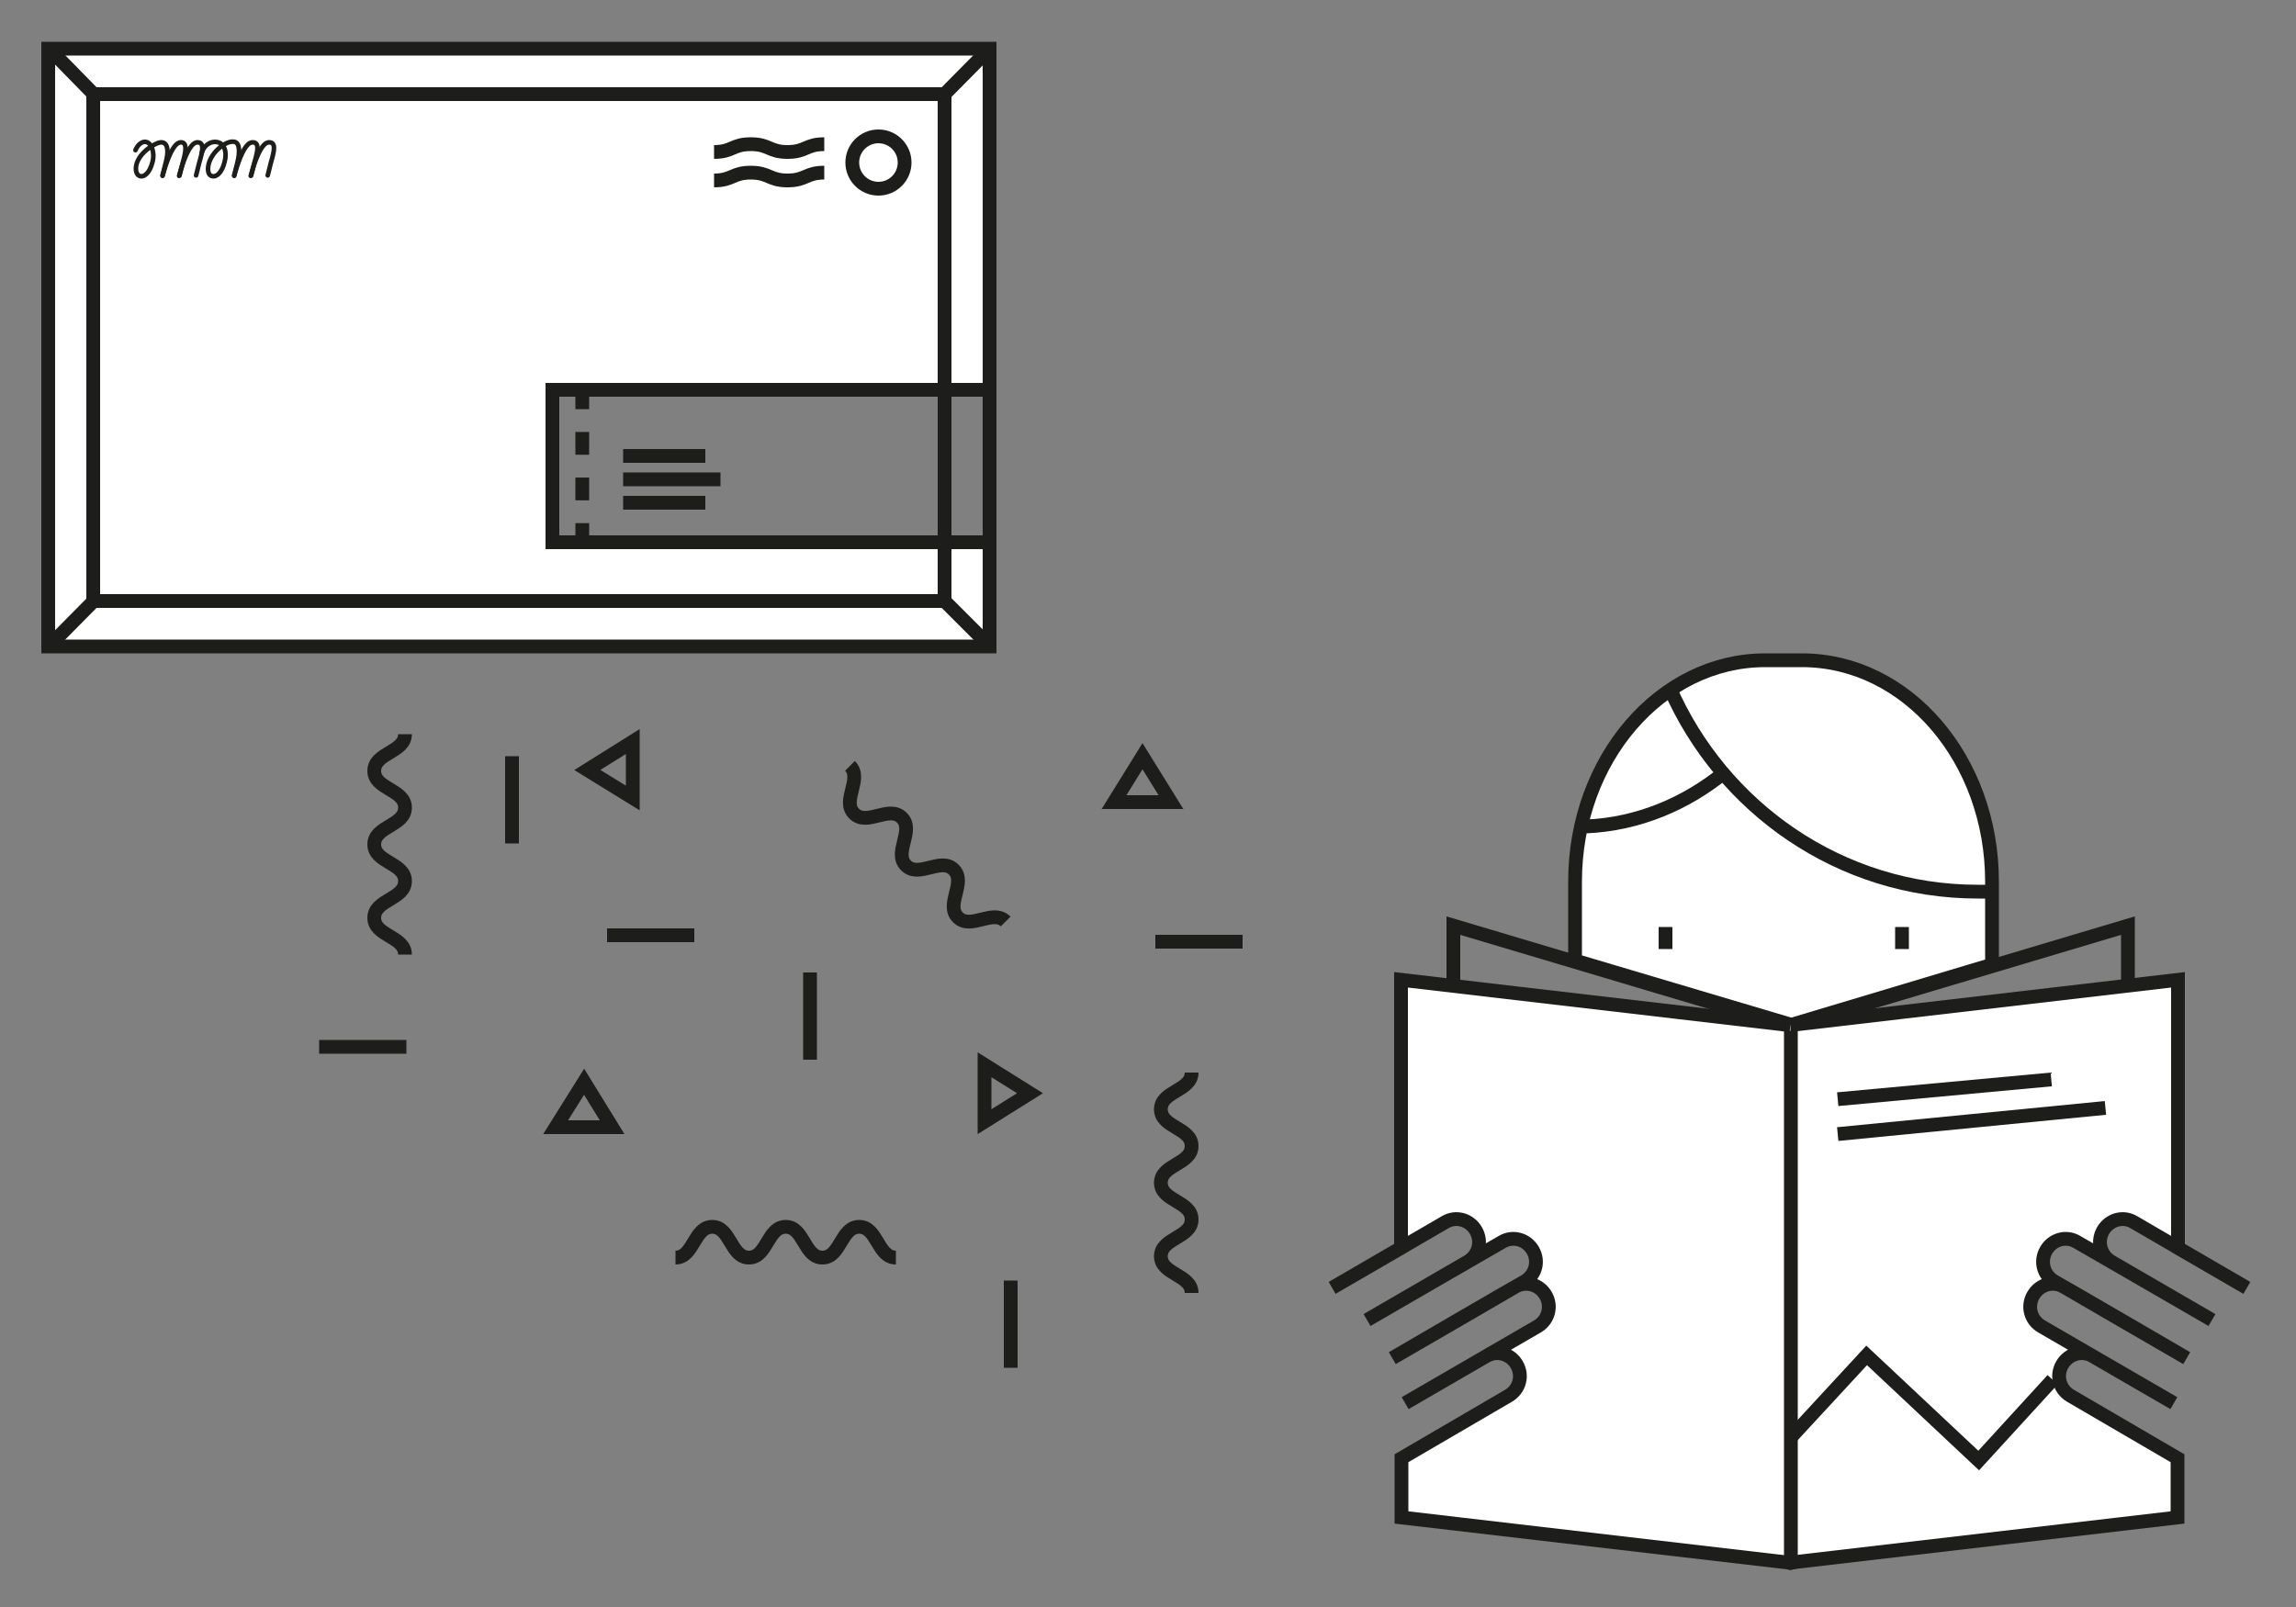
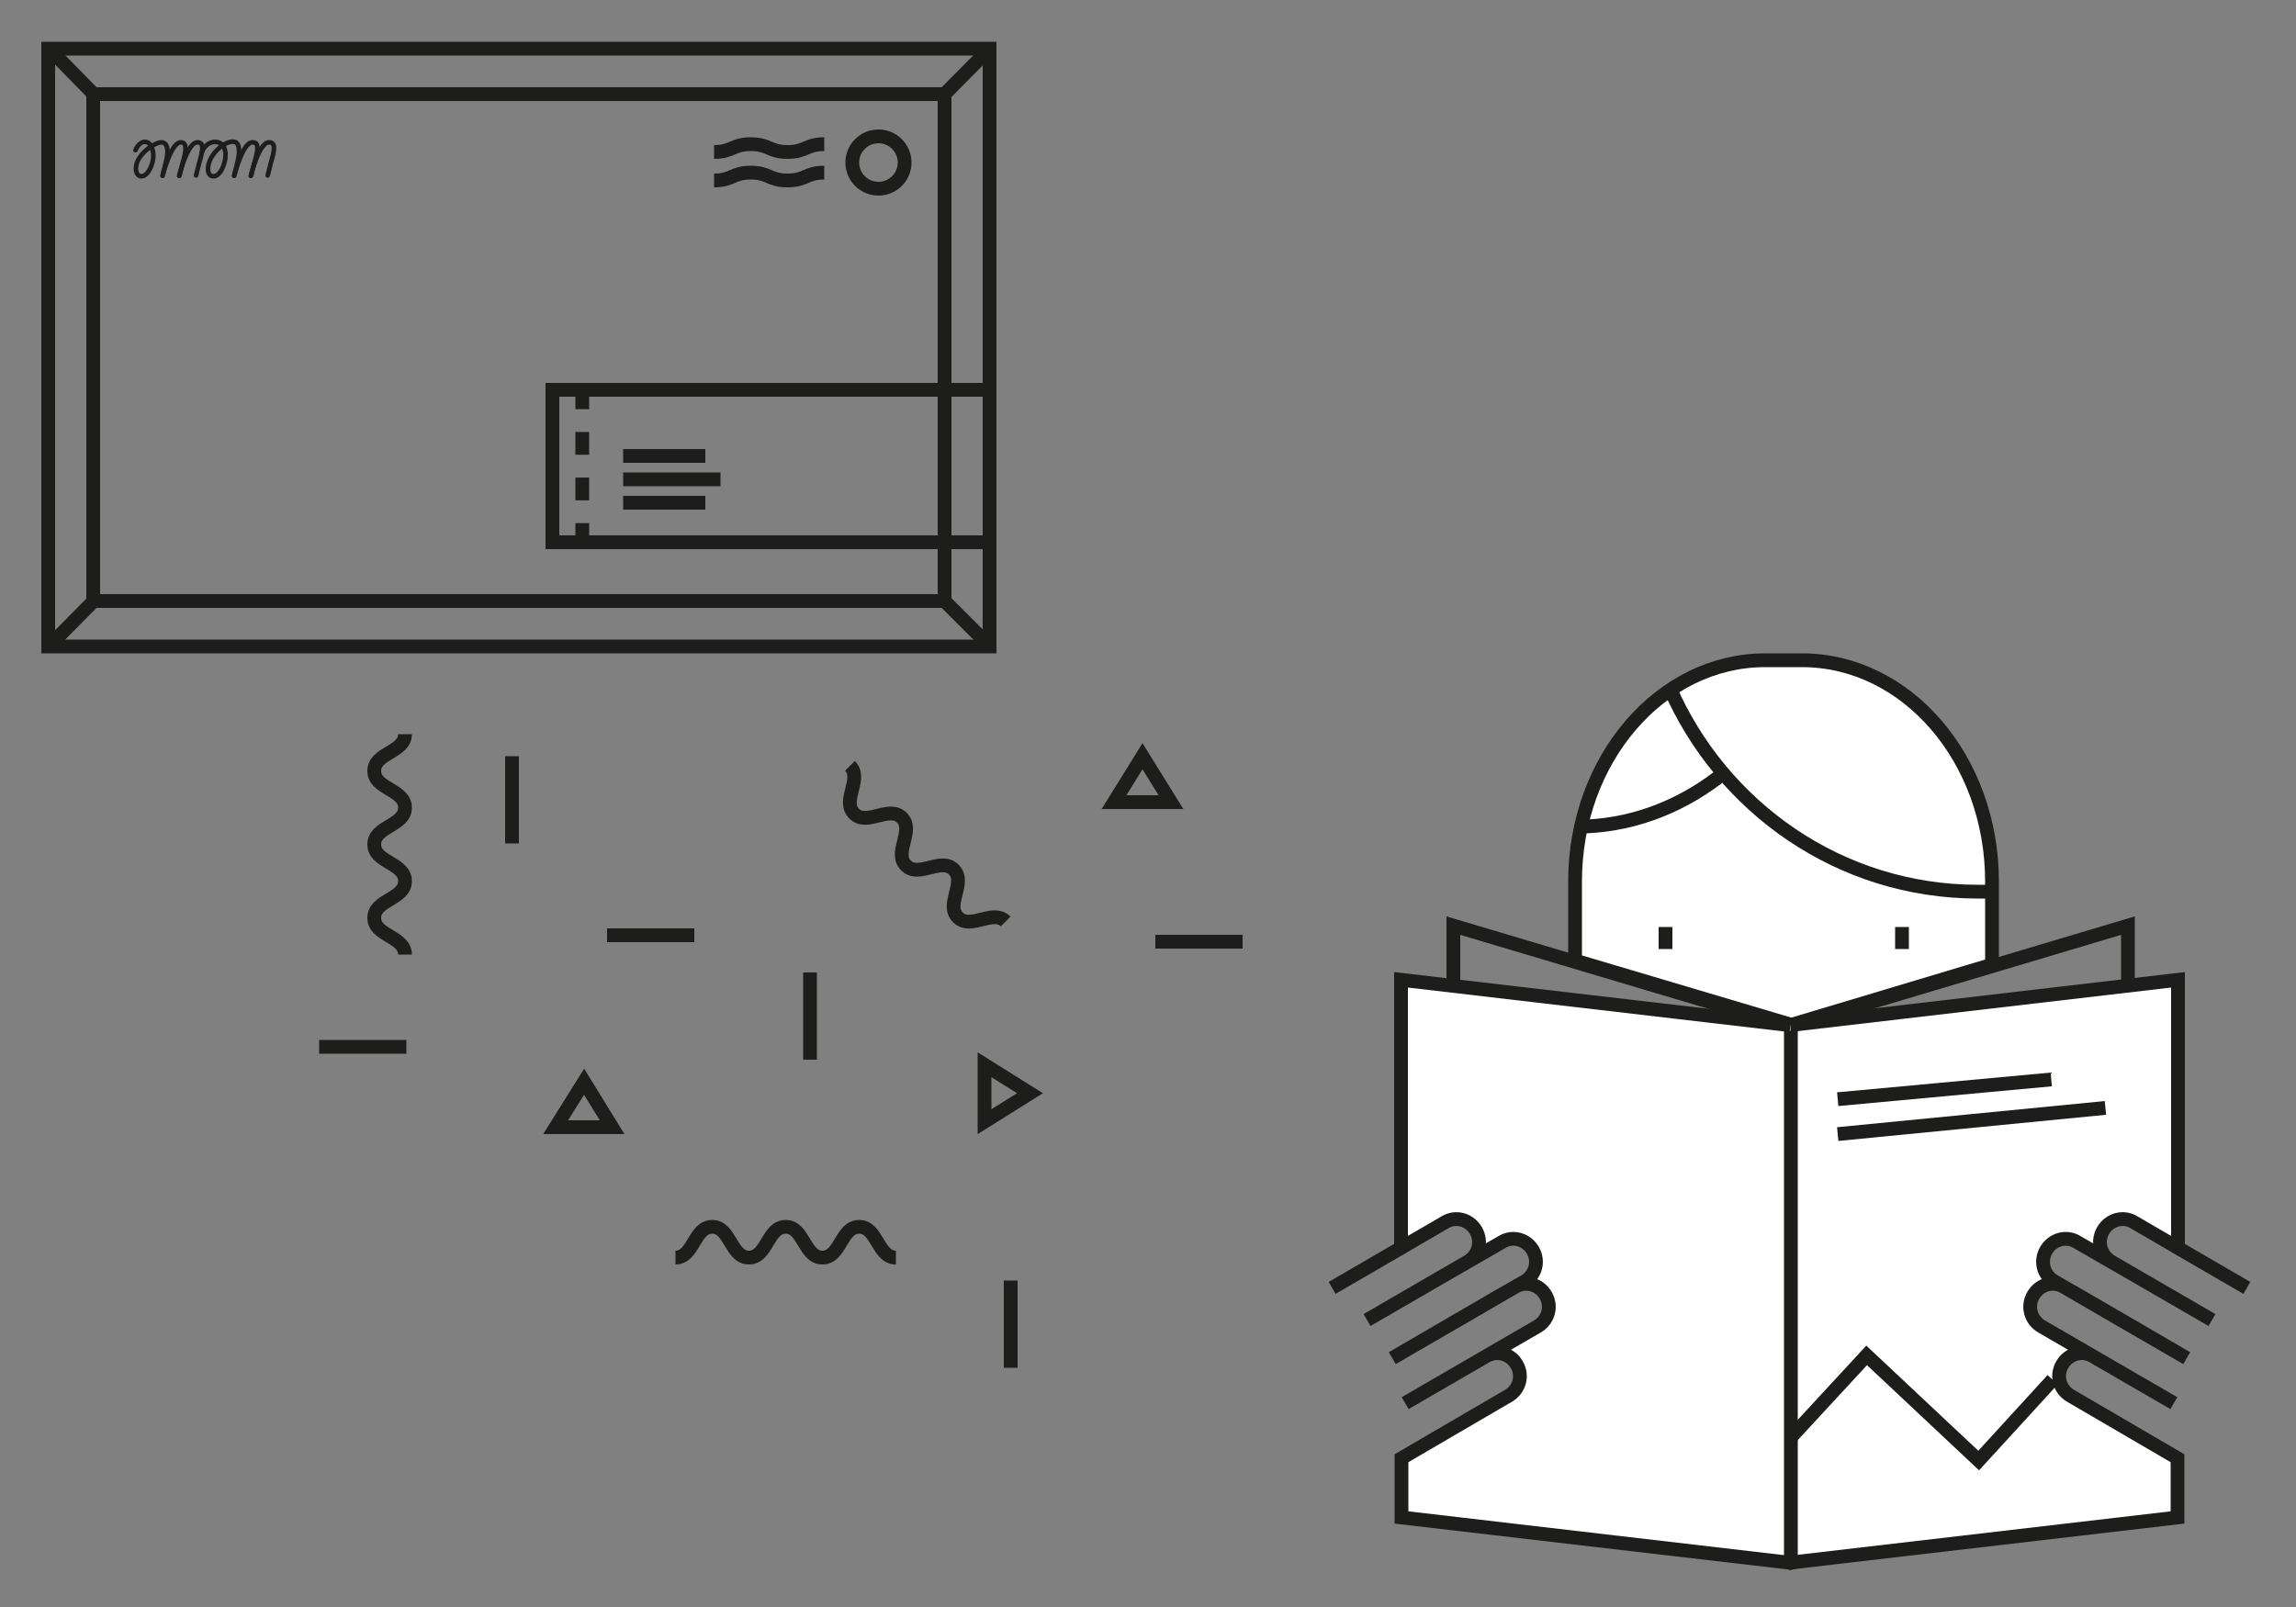
<svg xmlns="http://www.w3.org/2000/svg" version="1.1" id="Ebene_1" x="0px" y="0px" width="500px" height="350px" viewBox="0 0 500 350" style="enable-background:new 0 0 500 350;" xml:space="preserve">
  <rect x="0" y="0" width="500" height="350" fill="#808080" stroke="none" />
  <style type="text/css">
	.st0{fill:#FFFFFF;}
	.st1{fill:none;stroke:#1D1D1B;stroke-width:3;}
	.st2{fill:none;stroke:#1D1D1B;stroke-width:3;stroke-miterlimit:10;}
	.st3{fill:none;stroke:#1D1D1B;stroke-width:3;stroke-dasharray:4.964,4.964;}
	.st4{fill:none;stroke:#1D1D1B;stroke-width:3;stroke-linecap:round;}
	.st5{fill:none;stroke:#1D1D1B;stroke-linecap:round;stroke-linejoin:round;}
</style>
-   <polygon id="XMLID_78_" class="st0" points="120.3,118.1 120.3,84.9 215.5,84.9 215.5,10.6 10.5,10.6 10.5,140.8 215.5,140.8   215.5,118.1 " />
  <g id="XMLID_70_">
    <polygon id="XMLID_77_" class="st1" points="120.3,118.1 120.3,84.9 215.5,84.9 215.5,10.6 10.5,10.6 10.5,140.8 215.5,140.8    215.5,118.1  " />
    <path id="XMLID_76_" class="st0" d="M433.8,210.1V192c0-26.6-18.5-48.2-41.4-48.2h-8c-22.8,0-41.4,21.6-41.4,48.2v17.2l47.1,14   L433.8,210.1z" />
    <path id="XMLID_75_" class="st1" d="M433.8,210.1V192c0-26.6-18.5-48.2-41.4-48.2h-8c-22.8,0-41.4,21.6-41.4,48.2v17.2l47.1,14   L433.8,210.1z" />
    <path id="XMLID_74_" class="st1" d="M363.6,149.8c11.4,26.1,37.1,44.4,67.1,44.4c0.6,0,1.1,0,1.7,0" />
    <path id="XMLID_73_" class="st1" d="M345.4,180c11.3-0.5,21.8-4.9,30.4-12" />
    <path id="XMLID_72_" class="st1" d="M365.1,237.6v6.3c0,12.5,10.4,22.7,23.3,22.7c12.9,0,23.3-10.2,23.3-22.7v-6.2" />
  </g>
  <line id="XMLID_69_" class="st1" x1="414.2" y1="201.9" x2="414.2" y2="206.7" />
  <line id="XMLID_68_" class="st1" x1="362.7" y1="201.9" x2="362.7" y2="206.7" />
  <g id="XMLID_63_">
    <path id="XMLID_67_" class="st2" d="M155.5,33.1c4,0,4-1.7,8-1.7c4,0,4,1.7,8,1.7s4-1.7,8-1.7" />
    <path id="XMLID_66_" class="st2" d="M155.5,39.3c4,0,4-1.7,8-1.7c4,0,4,1.7,8,1.7s4-1.7,8-1.7" />
    <circle id="XMLID_65_" class="st1" cx="191.3" cy="35.4" r="5.7" />
  </g>
  <line id="XMLID_62_" class="st3" x1="126.8" y1="118.9" x2="126.8" y2="84.1" />
  <g id="XMLID_58_">
    <line id="XMLID_61_" class="st1" x1="205.9" y1="20.3" x2="215.4" y2="10.7" />
    <line id="XMLID_60_" class="st1" x1="20.2" y1="20.3" x2="10.8" y2="10.7" />
  </g>
  <line id="XMLID_57_" class="st1" x1="215.4" y1="140.6" x2="205.9" y2="131.1" />
  <g id="XMLID_54_">
    <line id="XMLID_56_" class="st1" x1="10.8" y1="140.6" x2="20.2" y2="131.1" />
  </g>
  <line id="XMLID_53_" class="st1" x1="215.5" y1="118.2" x2="215.5" y2="85" />
  <line id="XMLID_52_" class="st1" x1="153.6" y1="99.3" x2="135.7" y2="99.3" />
  <line id="XMLID_51_" class="st1" x1="153.6" y1="109.5" x2="135.7" y2="109.5" />
  <line id="XMLID_50_" class="st1" x1="156.9" y1="104.4" x2="135.7" y2="104.4" />
  <g id="XMLID_41_">
    <polyline id="XMLID_49_" class="st4" points="316.5,215.5 316.5,201.6 390,223.5 463.4,201.6 463.4,215.5 417.2,284.3 454,321.4    390,340.4 326,321.4  " />
    <path id="XMLID_46_" class="st0" d="M389.3,340.4l84.9-9.9 M389.3,340.4l84.9-9.9l0-12.9l-23.3-13.6c-2.4-1.4-3.2-4.4-1.8-6.8   c1.4-2.4,4.4-3.2,6.7-1.8l17.6,10.2l-28.8-16.7c-2.4-1.4-3.2-4.4-1.8-6.8s4.4-3.2,6.7-1.8l9.1,5.3l17.6,10.2   c0,0-26.4-15.4-28.8-16.7c-2.4-1.4-3.2-4.4-1.8-6.8c1.4-2.4,4.4-3.2,6.7-1.8l12.3,7.1l17.1,9.9c0,0-19.5-11.3-21.9-12.7   c-2.4-1.4-3.2-4.4-1.8-6.8c1.4-2.4,4.4-3.2,6.7-1.8l24.6,14.3l-15-8.7v-58.4l-84.8,9.9" />
    <path id="XMLID_43_" class="st1" d="M389.3,340.4l84.9-9.9 M389.3,340.4l84.9-9.9l0-12.9l-23.3-13.6c-2.4-1.4-3.2-4.4-1.8-6.8   c1.4-2.4,4.4-3.2,6.7-1.8l17.6,10.2l-28.8-16.7c-2.4-1.4-3.2-4.4-1.8-6.8s4.4-3.2,6.7-1.8l9.1,5.3l17.6,10.2   c0,0-26.4-15.4-28.8-16.7c-2.4-1.4-3.2-4.4-1.8-6.8c1.4-2.4,4.4-3.2,6.7-1.8l12.3,7.1l17.1,9.9c0,0-19.5-11.3-21.9-12.7   c-2.4-1.4-3.2-4.4-1.8-6.8c1.4-2.4,4.4-3.2,6.7-1.8l24.6,14.3l-15-8.7v-58.4l-84.8,9.9" />
  </g>
  <line id="XMLID_40_" class="st1" x1="458.5" y1="241.3" x2="400.2" y2="247" />
  <line id="XMLID_39_" class="st1" x1="446.7" y1="235.1" x2="400.2" y2="239.4" />
  <polyline id="XMLID_38_" class="st1" points="389.5,313.6 406.5,295.2 430.9,318.1 447,300.5 " />
  <line id="XMLID_37_" class="st1" x1="220.1" y1="297.9" x2="220.1" y2="278.9" />
  <line id="XMLID_36_" class="st1" x1="88.5" y1="228" x2="69.5" y2="228" />
  <line id="XMLID_35_" class="st1" x1="151.2" y1="203.7" x2="132.2" y2="203.7" />
  <line id="XMLID_34_" class="st1" x1="176.4" y1="230.8" x2="176.4" y2="211.8" />
  <line id="XMLID_33_" class="st1" x1="270.6" y1="205.1" x2="251.6" y2="205.1" />
  <line id="XMLID_32_" class="st1" x1="111.5" y1="183.7" x2="111.5" y2="164.7" />
  <polygon id="XMLID_31_" class="st1" points="127.2,235.6 121,245.5 133.3,245.5 " />
-   <polygon id="XMLID_30_" class="st1" points="127.9,167.7 137.8,173.8 137.8,161.5 " />
  <polygon id="XMLID_29_" class="st1" points="248.8,164.7 242.6,174.7 255,174.7 " />
  <polygon id="XMLID_28_" class="st1" points="224.3,238.1 214.4,231.9 214.4,244.3 " />
  <g id="XMLID_22_">
    <path id="XMLID_27_" class="st2" d="M88.2,207.9c0-4-6.7-4-6.7-8c0-4,6.7-4,6.7-8s-6.7-4-6.7-8s6.7-4,6.7-8c0-4-6.7-4-6.7-8   c0-4,6.7-4,6.7-8" />
-     <path id="XMLID_26_" class="st2" d="M259.5,281.6c0-4-6.7-4-6.7-8c0-4,6.7-4,6.7-8s-6.7-4-6.7-8s6.7-4,6.7-8c0-4-6.7-4-6.7-8   c0-4,6.7-4,6.7-8" />
    <path id="XMLID_25_" class="st2" d="M147.1,273.9c4,0,4-6.7,8-6.7c4,0,4,6.7,8,6.7s4-6.7,8-6.7s4,6.7,8,6.7c4,0,4-6.7,8-6.7   c4,0,4,6.7,8,6.7" />
    <path id="XMLID_24_" class="st2" d="M219,200.7c-2.8-2.8-7.6,1.9-10.4-0.9c-2.8-2.8,1.9-7.6-0.9-10.4s-7.6,1.9-10.4-0.9   c-2.8-2.8,1.9-7.6-0.9-10.4s-7.6,1.9-10.4-0.9c-2.8-2.8,1.9-7.6-0.9-10.4" />
  </g>
  <rect id="XMLID_21_" x="20.3" y="20.5" class="st1" width="185.4" height="110.4" />
  <path id="XMLID_20_" class="st4" d="M362.8,284.3" />
  <path id="XMLID_17_" class="st4" d="M362.8,284.3l-46.2-68.8 M326,321.4l36.8-37.1" />
  <g id="XMLID_2_">
    <path id="XMLID_14_" class="st0" d="M390.1,340.4l-84.9-9.9 M390.1,340.4l-84.9-9.9l0-12.9l23.3-13.6c2.4-1.4,3.2-4.4,1.8-6.8   c-1.4-2.4-4.4-3.2-6.7-1.8l-17.6,10.2l28.8-16.7c2.4-1.4,3.2-4.4,1.8-6.8s-4.4-3.2-6.7-1.8l-9.1,5.3l-17.6,10.2   c0,0,26.4-15.4,28.8-16.7c2.4-1.4,3.2-4.4,1.8-6.8c-1.4-2.4-4.4-3.2-6.7-1.8l-12.3,7.1l-17.1,9.9c0,0,19.5-11.3,21.9-12.7   c2.4-1.4,3.2-4.4,1.8-6.8c-1.4-2.4-4.4-3.2-6.7-1.8l-24.6,14.3l15-8.7v-58.4l84.8,9.9" />
    <path id="XMLID_11_" class="st1" d="M390.1,340.4l-84.9-9.9 M390.1,340.4l-84.9-9.9l0-12.9l23.3-13.6c2.4-1.4,3.2-4.4,1.8-6.8   c-1.4-2.4-4.4-3.2-6.7-1.8l-17.6,10.2l28.8-16.7c2.4-1.4,3.2-4.4,1.8-6.8s-4.4-3.2-6.7-1.8l-9.1,5.3l-17.6,10.2   c0,0,26.4-15.4,28.8-16.7c2.4-1.4,3.2-4.4,1.8-6.8c-1.4-2.4-4.4-3.2-6.7-1.8l-12.3,7.1l-17.1,9.9c0,0,19.5-11.3,21.9-12.7   c2.4-1.4,3.2-4.4,1.8-6.8c-1.4-2.4-4.4-3.2-6.7-1.8l-24.6,14.3l15-8.7v-58.4l84.8,9.9" />
    <line id="XMLID_10_" class="st1" x1="390" y1="340.5" x2="390" y2="224.5" />
    <path id="XMLID_9_" class="st5" d="M35.4,38.2c0,0,0.2-0.8,0.7-2.8c0.6-2.2,0.6-4.4-1-4.4c-1.3,0-5.5,2.6-5.5,5.7   c0,1.1,0.5,1.7,1.2,1.7c0.9,0,1.9-1.1,2.4-3.1c0.6-2.2-0.3-4.3-1.5-4.4c-0.8-0.1-1.7,0.6-2.2,1.8" />
    <path id="XMLID_8_" class="st5" d="M51,38.2c0,0,0.2-0.8,0.7-2.8c0.5-2,0.6-4.2-0.6-4.5c-1.9-0.5-5.8,2.7-5.8,5.9   c0,1.1,0.5,1.6,1.2,1.6c0.9,0,1.9-1.1,2.4-3.1c0.6-2.2,0-4.4-2.1-4.4c-1,0-2.4,0.7-2.9,2.5" />
    <path id="XMLID_7_" class="st5" d="M39.1,38.2c0,0,0.2-0.8,0.7-2.8c0.8-2.7,0.9-4.4-0.4-4.4c-0.6,0-2.1,0.4-4,7.3" />
    <path id="XMLID_6_" class="st5" d="M54.7,38.2c0,0,0.2-0.8,0.7-2.8c0.8-2.7,1.1-4.4-0.4-4.4c-0.6,0-2.1,0.4-4,7.3" />
    <path id="XMLID_5_" class="st5" d="M42.7,38.2c0,0,0.2-0.8,0.7-2.8c0.8-2.7,1.1-4.4-0.4-4.4c-0.6,0-2.1,0.4-4,7.3" />
    <path id="XMLID_4_" class="st5" d="M58.3,38.2c0,0,0.2-0.8,0.7-2.8c0.8-2.7,1.1-4.4-0.4-4.4c-0.6,0-2.1,0.4-4,7.3" />
  </g>
</svg>